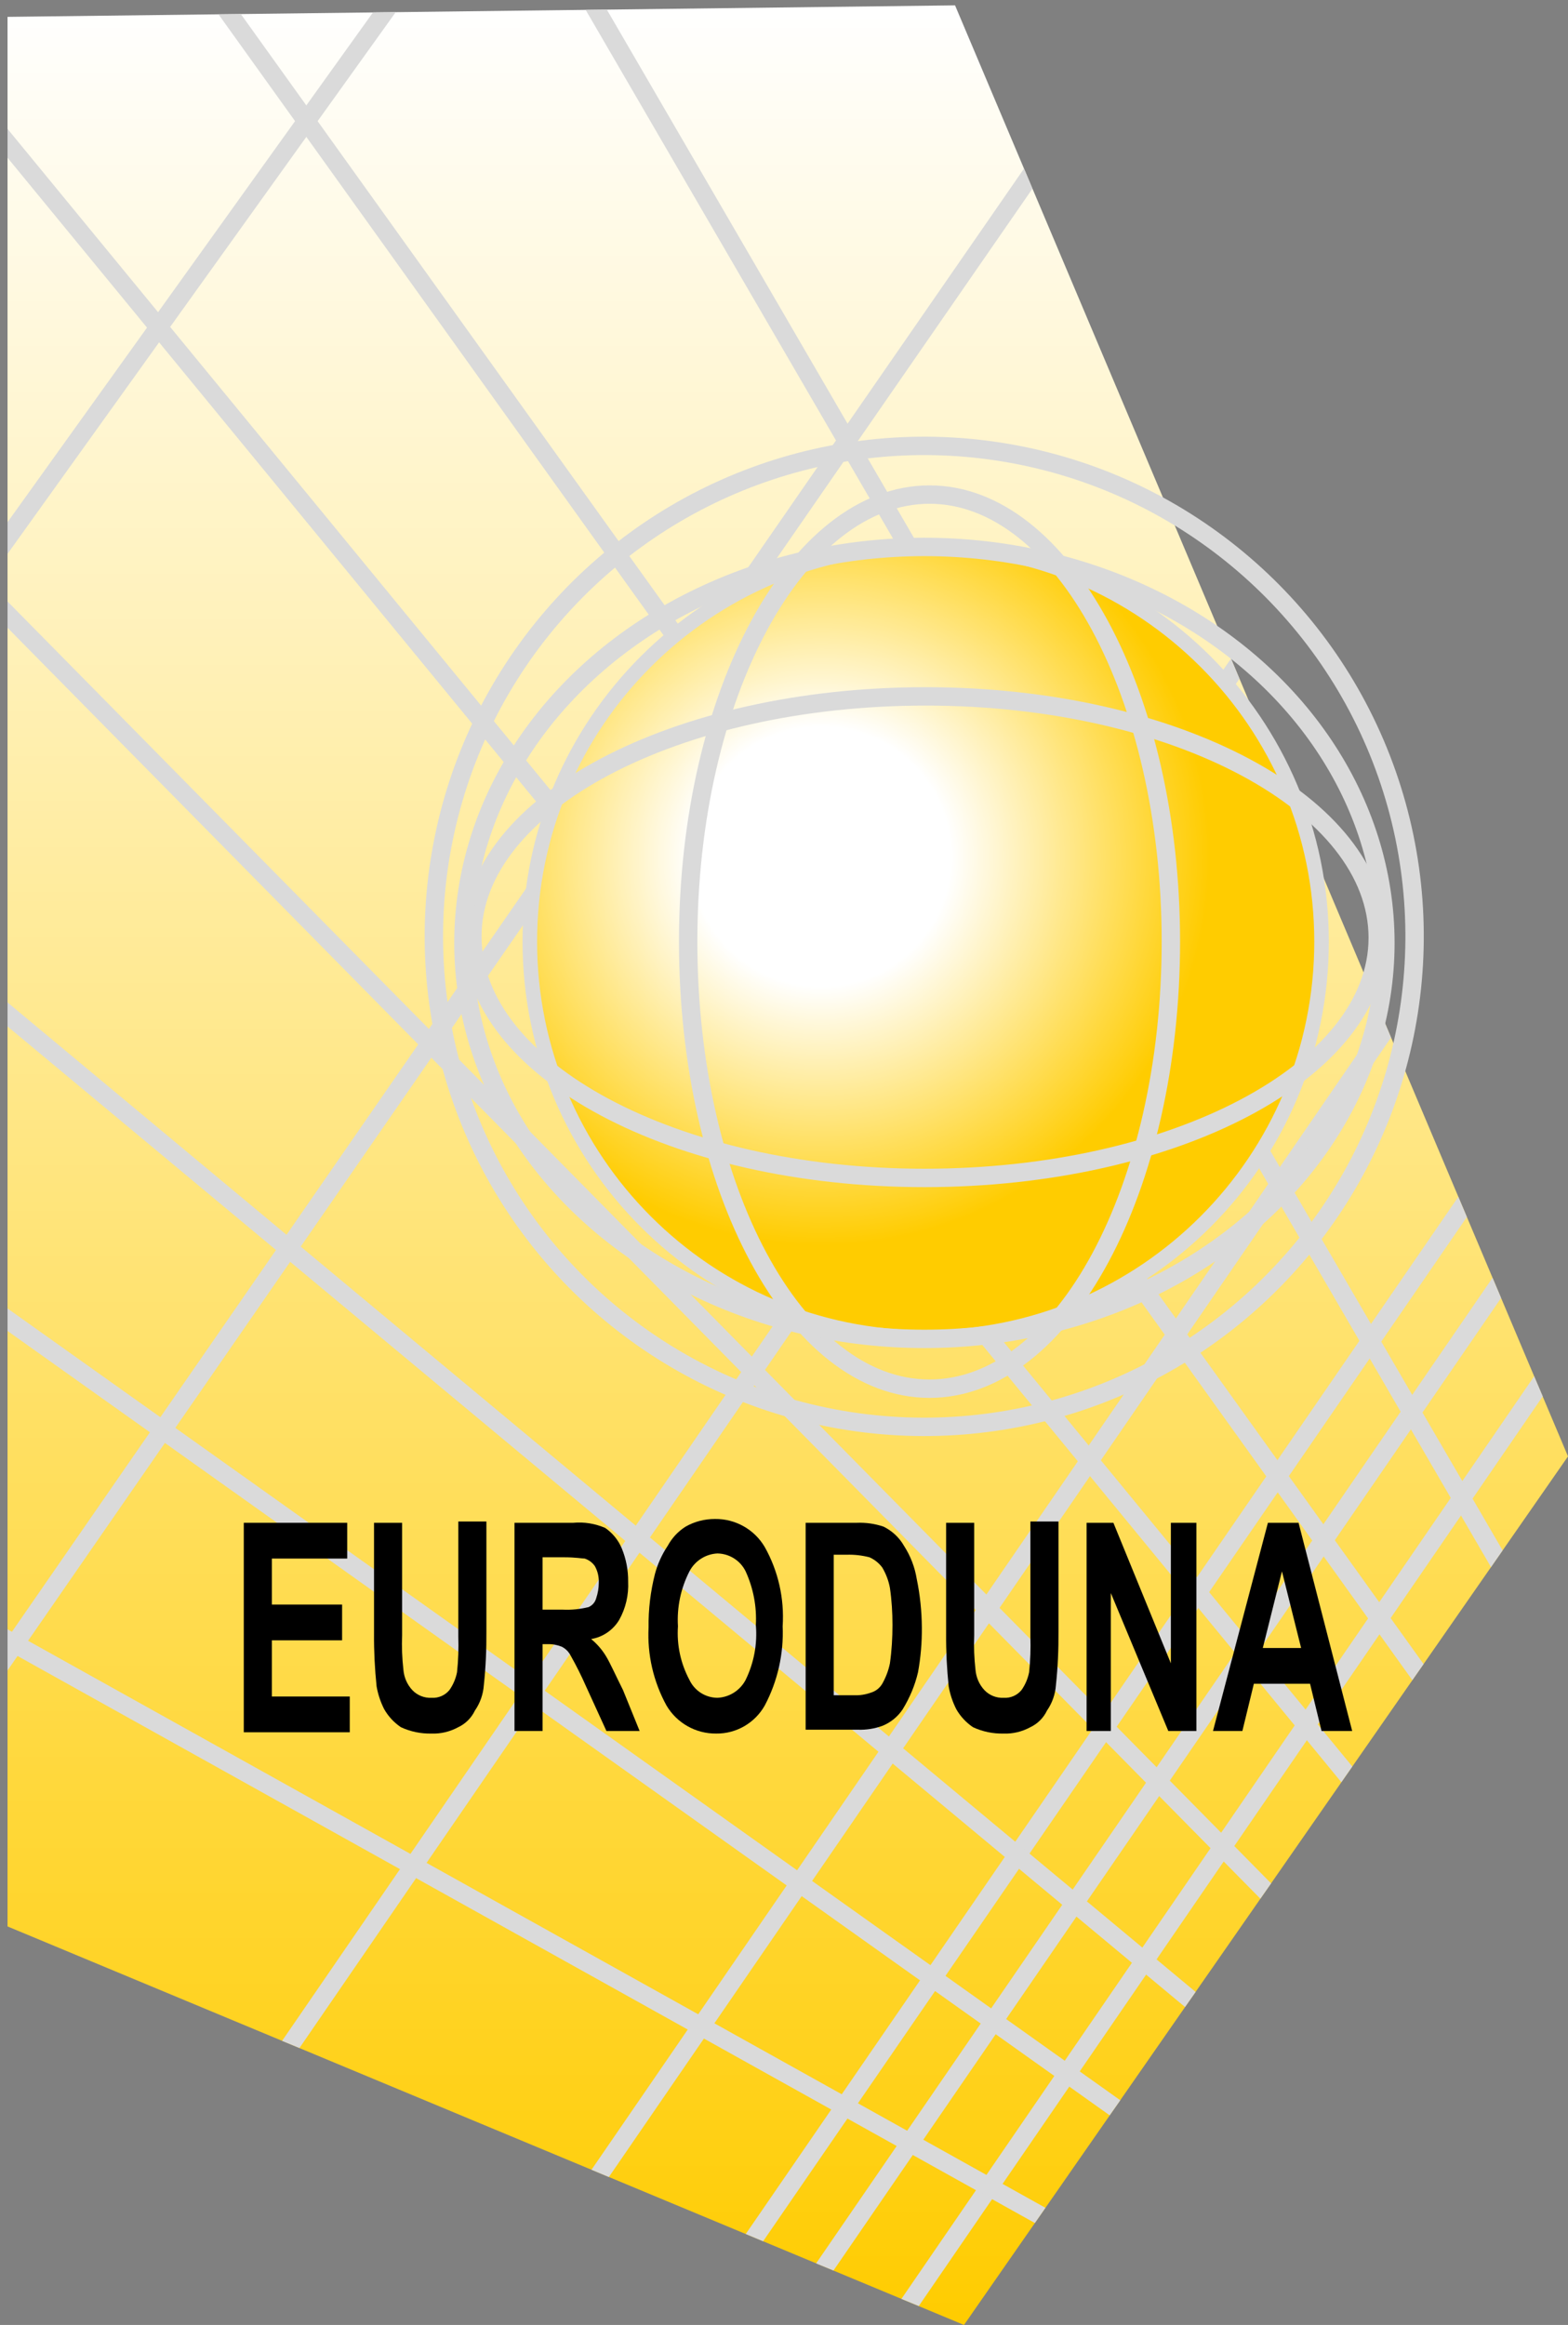
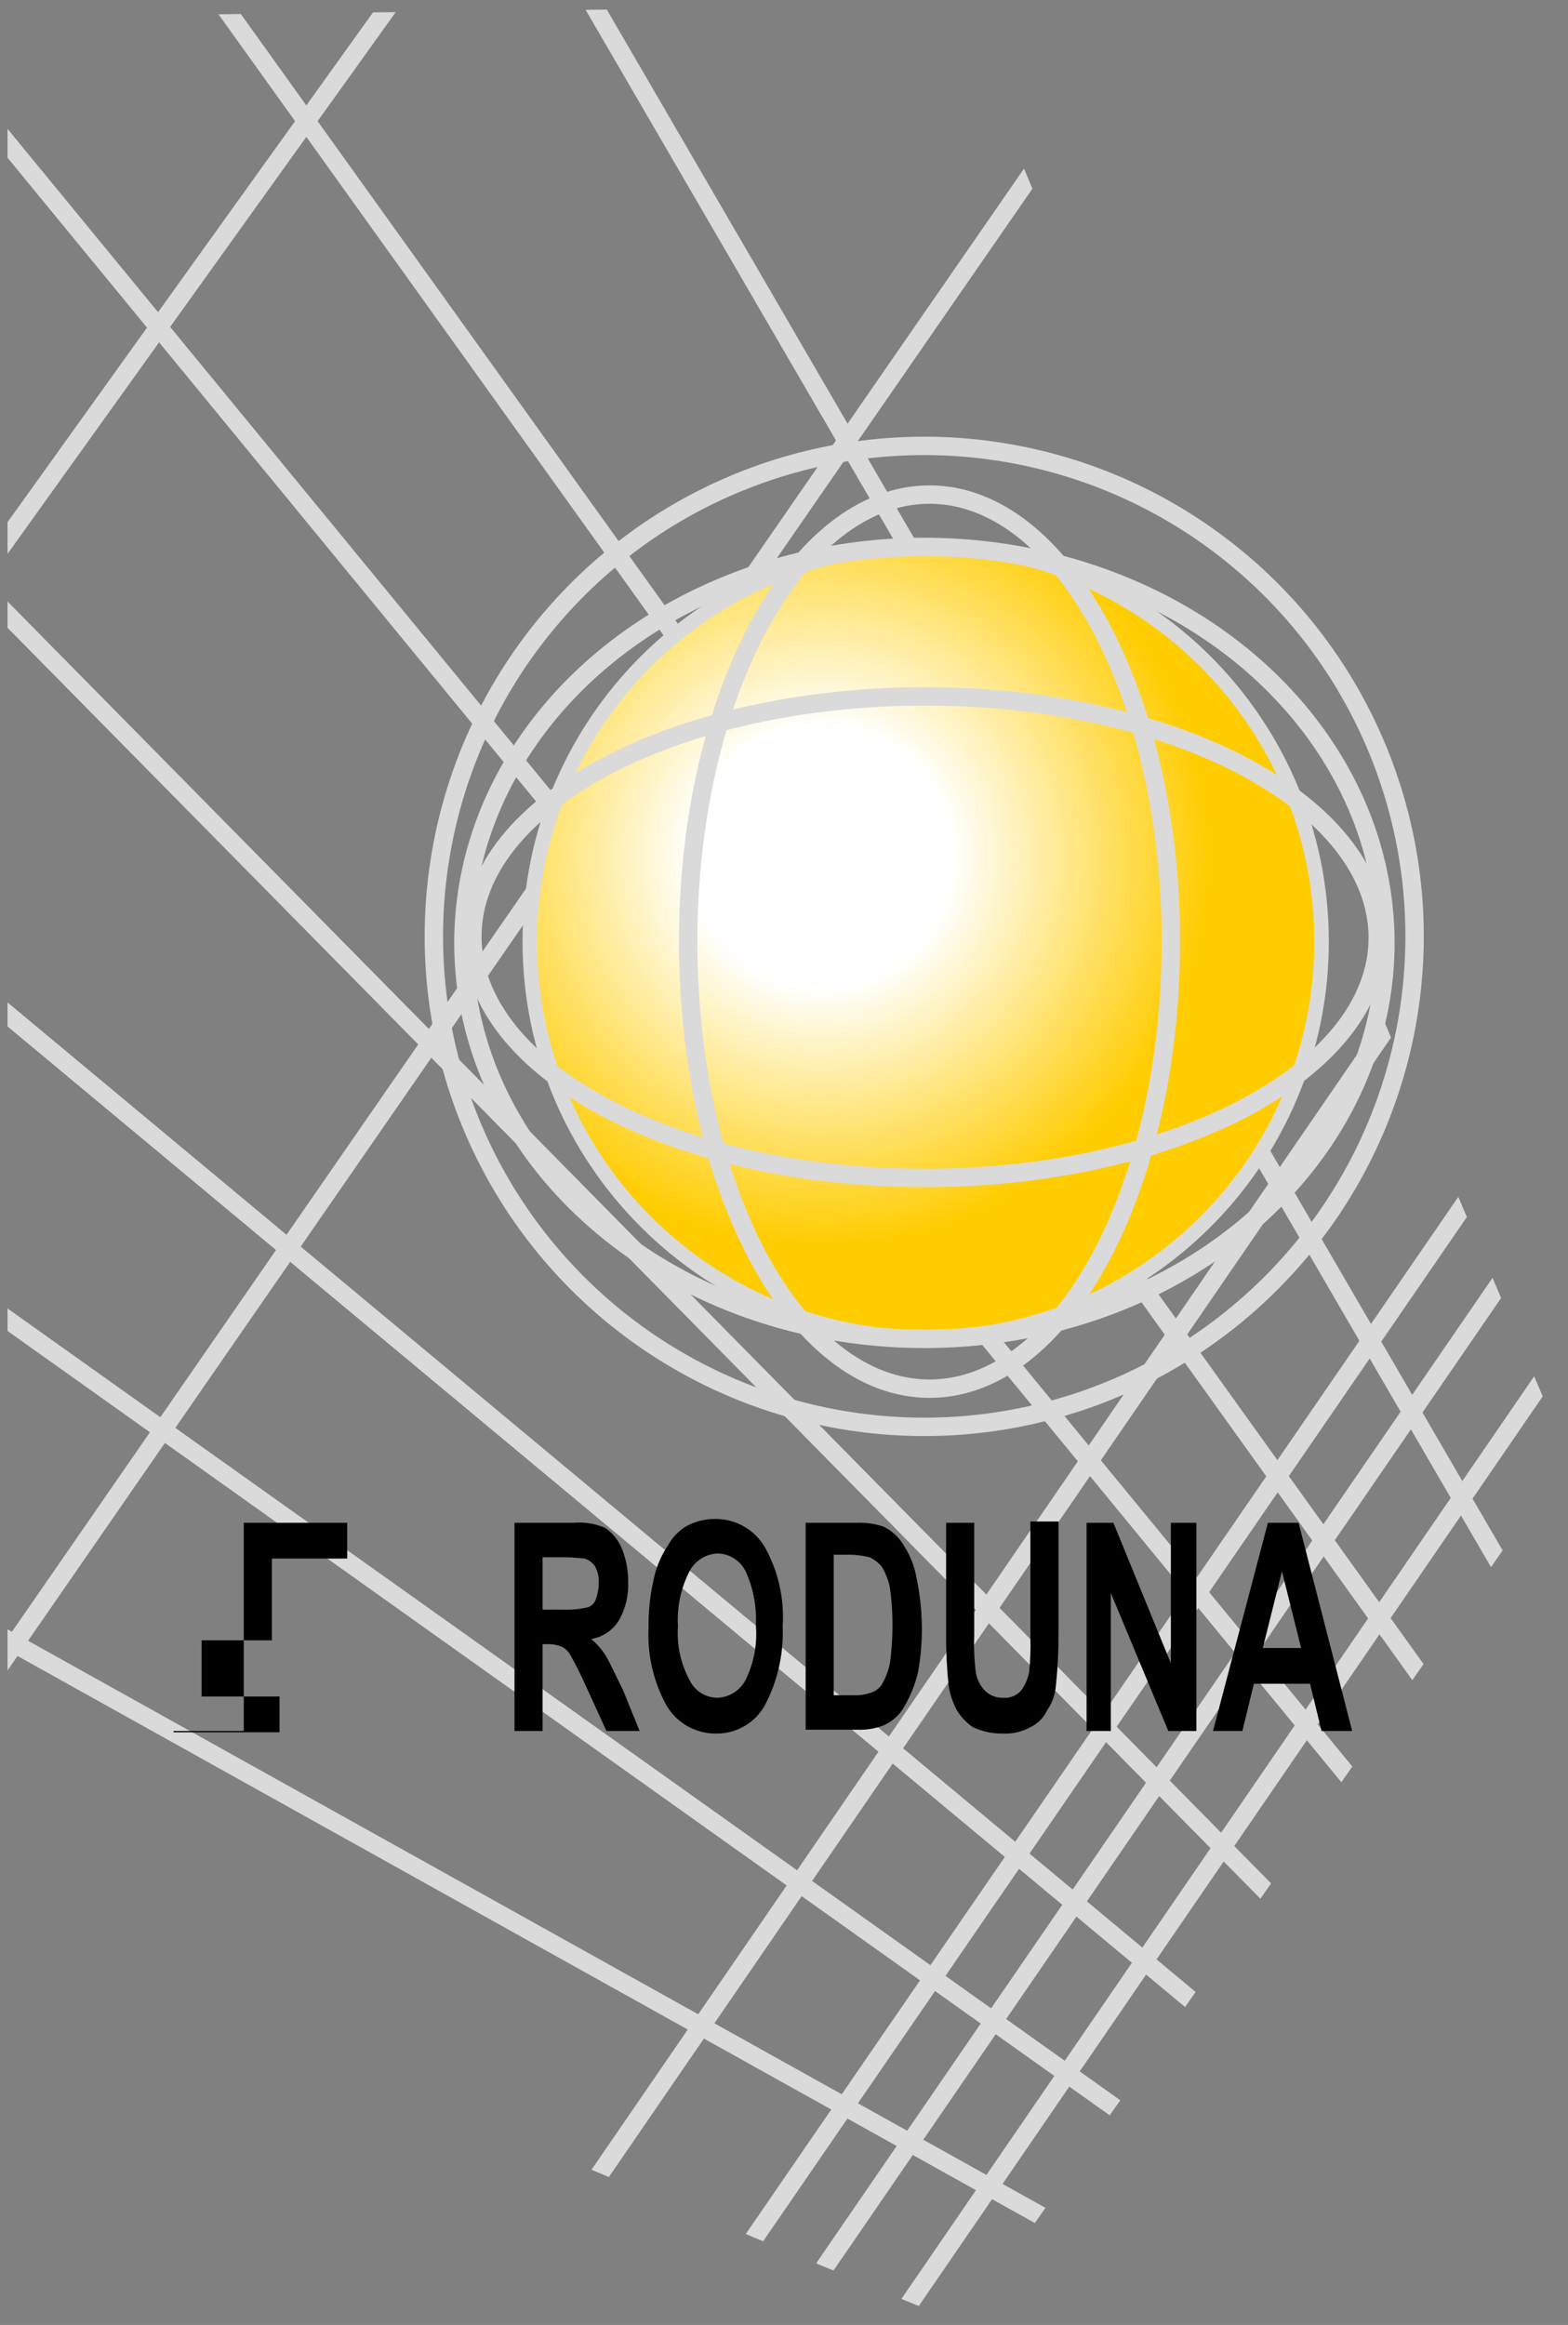
<svg xmlns="http://www.w3.org/2000/svg" id="Logo" version="1.1" viewBox="0 0 122.79 182.02">
  <rect x="0" y="0" width="122.79" height="182.02" fill="#808080" stroke="none" />
  <defs>
    <linearGradient id="linear-gradient" x1="83.77" y1="1203.18" x2="83.77" y2="1021.58" gradientTransform="translate(-22.08 -1021.16)" gradientUnits="userSpaceOnUse">
      <stop offset="0" stop-color="#fc0" />
      <stop offset="1" stop-color="#fff" />
    </linearGradient>
    <radialGradient id="radial-gradient" cx="1334.11" cy="1529.54" fx="1334.11" fy="1529.54" r="122.95" gradientTransform="translate(-375.96 -437.68) scale(.33)" gradientUnits="userSpaceOnUse">
      <stop offset=".25" stop-color="#fff" />
      <stop offset=".75" stop-color="#fc0" />
    </radialGradient>
  </defs>
-   <polygon id="Technologies" points=".59 1.32 .59 150.82 75.49 182.02 122.79 114.02 74.79 .42 .59 1.32" fill="url(#linear-gradient)" stroke-width="0" />
  <g id="BG">
    <polygon points="71.95 180.54 120.81 109.32 120.14 107.75 70.59 179.98 71.95 180.54" fill="#dadada" stroke-width="0" />
    <polygon points="65.27 177.76 117.55 101.62 116.88 100.04 63.91 177.2 65.27 177.76" fill="#dadada" stroke-width="0" />
    <polygon points="59.76 175.47 114.87 95.28 114.2 93.7 58.4 174.9 59.76 175.47" fill="#dadada" stroke-width="0" />
    <polygon points="47.68 170.44 108.93 81.23 108.27 79.65 46.32 169.87 47.68 170.44" fill="#dadada" stroke-width="0" />
-     <polygon points="23.45 160.34 97.06 53.14 96.4 51.56 22.09 159.78 23.45 160.34" fill="#dadada" stroke-width="0" />
    <polygon points=".59 130.78 80.85 14.77 80.19 13.2 .59 128.25 .59 130.78" fill="#dadada" stroke-width="0" />
    <polygon points=".59 43.36 30.99 .95 29.21 .97 .59 40.88 .59 43.36" fill="#dadada" stroke-width="0" />
    <polygon points=".59 129.21 81.04 174.04 81.87 172.85 .59 127.56 .59 129.21" fill="#dadada" stroke-width="0" />
    <polygon points=".59 104.2 86.9 165.61 87.73 164.43 .59 102.44 .59 104.2" fill="#dadada" stroke-width="0" />
    <polygon points=".59 80.36 92.8 157.13 93.63 155.95 .59 78.48 .59 80.36" fill="#dadada" stroke-width="0" />
    <polygon points=".59 49.15 98.7 148.65 99.54 147.45 .59 47.09 .59 49.15" fill="#dadada" stroke-width="0" />
    <polygon points=".59 12.35 105.04 139.53 105.9 138.3 .59 10.09 .59 12.35" fill="#dadada" stroke-width="0" />
    <polygon points="17.11 1.12 110.6 131.54 111.48 130.28 18.86 1.1 17.11 1.12" fill="#dadada" stroke-width="0" />
    <polygon points="45.86 .77 116.76 122.69 117.67 121.38 47.52 .75 45.86 .77" fill="#dadada" stroke-width="0" />
  </g>
  <path id="Technologies-2" data-name="Technologies" d="M72.49,42.72c17.12,0,31,13.88,31,31s-13.88,31-31,31-31-13.88-31-31h0c0-17.12,13.88-31,31-31Z" fill="url(#radial-gradient)" stroke="#dadada" stroke-miterlimit="2.41" stroke-width="1.14" />
  <g id="Globe">
    <path d="M72.79,38.72c10.4,0,18.9,15.7,18.9,35s-8.4,35-18.9,35-18.9-15.7-18.9-35,8.5-35,18.9-35Z" fill="none" stroke="#dadada" stroke-miterlimit="2.41" stroke-width="1.44" />
    <path d="M107.89,73.42c0,10.4-15.9,18.8-35.5,18.8s-35.4-8.5-35.4-18.9,15.9-18.8,35.5-18.8,35.4,8.5,35.4,18.9Z" fill="none" stroke="#dadada" stroke-miterlimit="2.41" stroke-width="1.44" />
    <ellipse cx="72.39" cy="73.82" rx="36.1" ry="31" fill="none" stroke="#dadada" stroke-miterlimit="2.41" stroke-width="1.44" />
    <circle cx="72.38" cy="73.31" r="38.4" transform="translate(-20.19 28.09) rotate(-19.33)" fill="none" stroke="#dadada" stroke-miterlimit="2.41" stroke-width="1.44" />
  </g>
  <g id="Text">
-     <path d="M19.09,135.52v-16.3h8.1v2.8h-5.9v3.6h5.5v2.8h-5.5v4.4h6.1v2.8h-8.3v-.1Z" fill="#000" stroke-width="0" />
-     <path d="M29.29,119.22h2.2v8.8c-.04.9,0,1.8.1,2.7.05.6.29,1.16.7,1.6.39.41.94.63,1.5.6.54.04,1.06-.19,1.4-.6.3-.42.5-.9.6-1.4.1-.93.13-1.87.1-2.8v-9h2.2v8.6c.01,1.4-.05,2.8-.2,4.2-.05.72-.29,1.41-.7,2-.27.57-.73,1.03-1.3,1.3-.64.35-1.37.53-2.1.5-.83.02-1.65-.15-2.4-.5-.53-.36-.98-.84-1.3-1.4-.29-.57-.49-1.17-.6-1.8-.14-1.36-.21-2.73-.2-4.1v-8.7Z" fill="#000" stroke-width="0" />
+     <path d="M19.09,135.52v-16.3h8.1v2.8h-5.9v3.6v2.8h-5.5v4.4h6.1v2.8h-8.3v-.1Z" fill="#000" stroke-width="0" />
    <path d="M40.29,135.52v-16.3h4.6c.85-.08,1.71.06,2.5.4.58.4,1.03.95,1.3,1.6.34.82.51,1.71.5,2.6.05,1.05-.19,2.09-.7,3-.48.8-1.28,1.35-2.2,1.5.48.39.89.87,1.2,1.4.3.5.7,1.4,1.3,2.6l1.3,3.2h-2.6l-1.6-3.5c-.36-.82-.76-1.62-1.2-2.4-.15-.3-.4-.55-.7-.7-.35-.14-.72-.21-1.1-.2h-.4v6.8h-2.2ZM42.49,126.02h1.6c.67.03,1.35-.04,2-.2.3-.13.52-.39.6-.7.13-.39.2-.79.2-1.2.02-.45-.08-.9-.3-1.3-.19-.28-.47-.49-.8-.6-.2,0-.7-.1-1.6-.1h-1.7v4.1Z" fill="#000" stroke-width="0" />
    <path d="M50.79,127.42c-.02-1.42.15-2.83.5-4.2.21-.78.55-1.53,1-2.2.33-.61.81-1.13,1.4-1.5.7-.4,1.49-.6,2.3-.6,1.6-.02,3.09.82,3.9,2.2,1.06,1.89,1.54,4.04,1.4,6.2.09,2.15-.39,4.29-1.4,6.2-.77,1.37-2.23,2.22-3.8,2.2-1.6.02-3.09-.82-3.9-2.2-1.02-1.86-1.51-3.98-1.4-6.1ZM53.09,127.32c-.1,1.46.21,2.91.9,4.2.4.85,1.26,1.4,2.2,1.4.93-.04,1.77-.58,2.2-1.4.65-1.33.93-2.82.8-4.3.08-1.44-.2-2.89-.8-4.2-.41-.84-1.26-1.38-2.2-1.4-.93.04-1.77.58-2.2,1.4-.68,1.33-.99,2.81-.9,4.3h0Z" fill="#000" stroke-width="0" />
    <path d="M63.09,119.22h4c.71-.03,1.42.07,2.1.3.67.33,1.23.85,1.6,1.5.51.79.85,1.67,1,2.6.26,1.25.39,2.52.4,3.8.01,1.17-.09,2.35-.3,3.5-.24,1.03-.65,2-1.2,2.9-.39.59-.95,1.04-1.6,1.3-.61.22-1.25.32-1.9.3h-4.1v-16.2ZM65.29,121.92v10.8h1.6c.44.02.88-.05,1.3-.2.38-.11.7-.36.9-.7.28-.5.49-1.04.6-1.6.14-.99.2-2,.2-3,0-.97-.06-1.94-.2-2.9-.1-.56-.31-1.11-.6-1.6-.26-.35-.6-.62-1-.8-.59-.15-1.19-.22-1.8-.2h-1v.2Z" fill="#000" stroke-width="0" />
    <path d="M74.09,119.22h2.2v8.8c-.04.9,0,1.8.1,2.7.05.6.29,1.16.7,1.6.39.41.94.63,1.5.6.54.04,1.06-.19,1.4-.6.3-.42.5-.9.6-1.4.1-.93.13-1.87.1-2.8v-9h2.2v8.6c.01,1.4-.05,2.8-.2,4.2-.05.72-.29,1.41-.7,2-.27.57-.73,1.03-1.3,1.3-.64.35-1.37.53-2.1.5-.83.02-1.65-.15-2.4-.5-.53-.36-.98-.84-1.3-1.4-.29-.57-.49-1.17-.6-1.8-.14-1.36-.21-2.73-.2-4.1v-8.7Z" fill="#000" stroke-width="0" />
    <path d="M85.09,135.52v-16.3h2.1l4.5,11v-11h2v16.3h-2.2l-4.5-10.8v10.8h-1.9Z" fill="#000" stroke-width="0" />
    <path d="M105.89,135.52h-2.4l-.9-3.7h-4.4l-.9,3.7h-2.3l4.3-16.3h2.4l4.2,16.3ZM101.89,129.02l-1.5-6-1.5,6h3Z" fill="#000" stroke-width="0" />
  </g>
</svg>